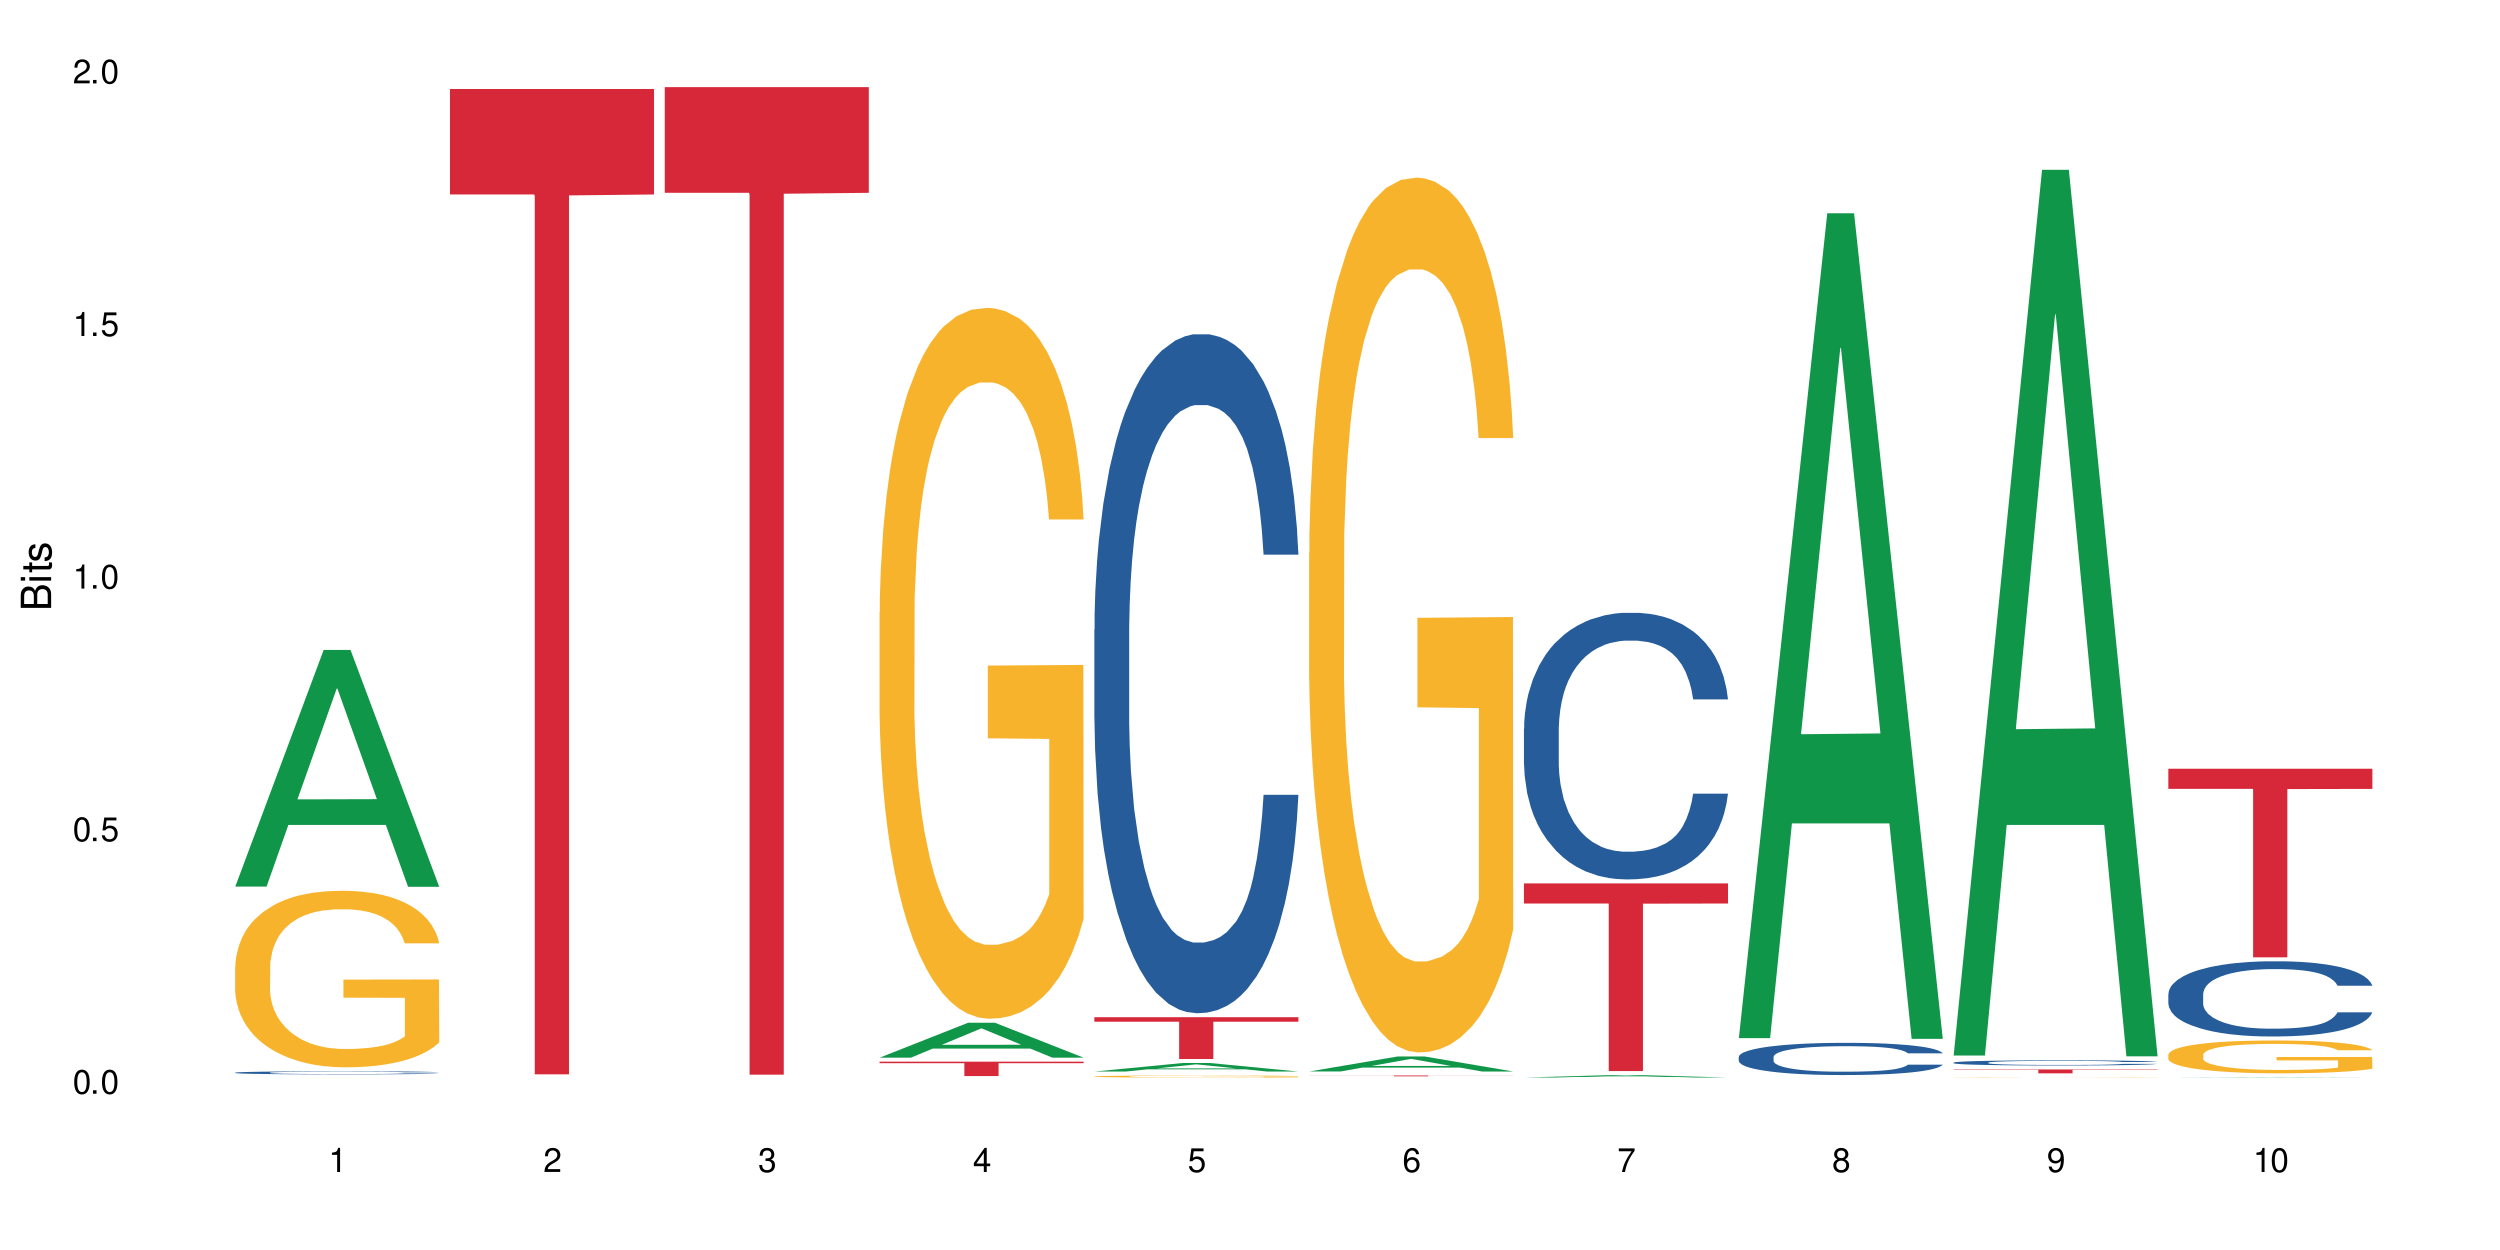
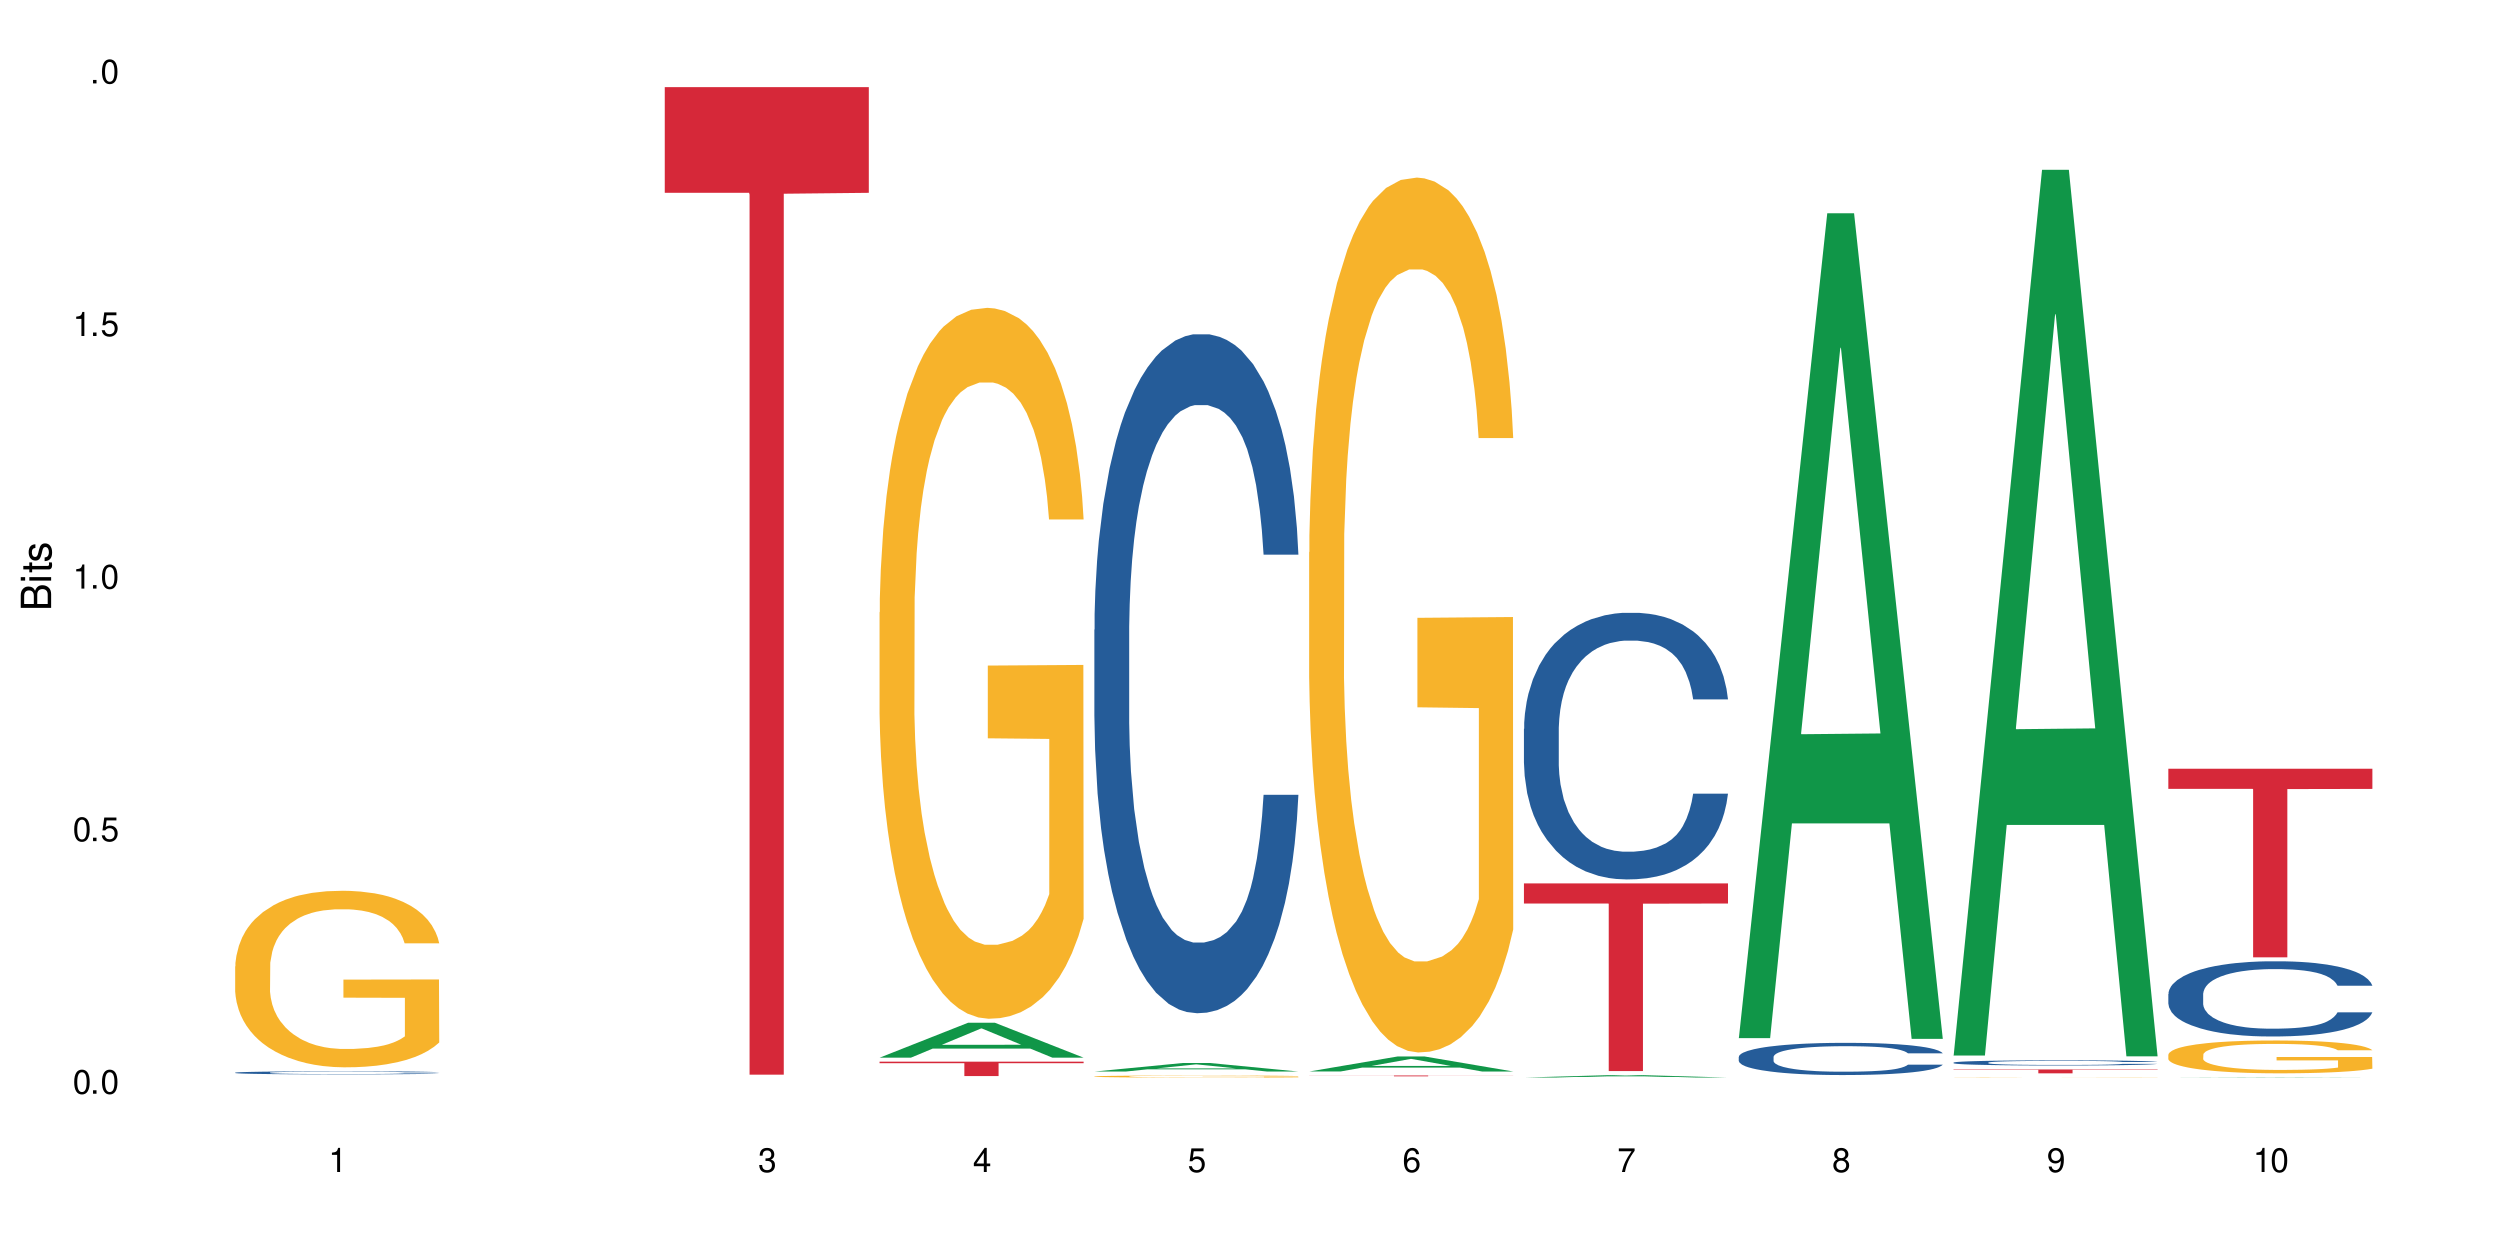
<svg xmlns="http://www.w3.org/2000/svg" xmlns:xlink="http://www.w3.org/1999/xlink" width="720" height="360" viewBox="0 0 720 360">
  <defs>
    <g>
      <g id="glyph-0-0">
</g>
      <g id="glyph-0-1">
        <path d="M 2.641 -6.938 C 2 -6.938 1.422 -6.656 1.078 -6.172 C 0.641 -5.562 0.406 -4.641 0.406 -3.359 C 0.406 -1.016 1.188 0.219 2.641 0.219 C 4.078 0.219 4.859 -1.016 4.859 -3.297 C 4.859 -4.641 4.656 -5.547 4.203 -6.172 C 3.844 -6.656 3.281 -6.938 2.641 -6.938 Z M 2.641 -6.188 C 3.547 -6.188 4 -5.25 4 -3.375 C 4 -1.406 3.562 -0.484 2.625 -0.484 C 1.734 -0.484 1.281 -1.438 1.281 -3.344 C 1.281 -5.25 1.734 -6.188 2.641 -6.188 Z M 2.641 -6.188 " />
      </g>
      <g id="glyph-0-2">
        <path d="M 1.828 -1 L 0.828 -1 L 0.828 0 L 1.828 0 Z M 1.828 -1 " />
      </g>
      <g id="glyph-0-3">
        <path d="M 4.562 -6.797 L 1.062 -6.797 L 0.547 -3.094 L 1.328 -3.094 C 1.719 -3.562 2.047 -3.734 2.578 -3.734 C 3.484 -3.734 4.062 -3.109 4.062 -2.094 C 4.062 -1.125 3.484 -0.531 2.578 -0.531 C 1.828 -0.531 1.375 -0.906 1.188 -1.672 L 0.328 -1.672 C 0.453 -1.109 0.547 -0.844 0.75 -0.594 C 1.125 -0.078 1.828 0.219 2.594 0.219 C 3.969 0.219 4.922 -0.781 4.922 -2.219 C 4.922 -3.562 4.031 -4.484 2.719 -4.484 C 2.25 -4.484 1.859 -4.359 1.469 -4.062 L 1.734 -5.969 L 4.562 -5.969 Z M 4.562 -6.797 " />
      </g>
      <g id="glyph-0-4">
        <path d="M 2.484 -4.938 L 2.484 0 L 3.328 0 L 3.328 -6.938 L 2.766 -6.938 C 2.469 -5.875 2.281 -5.734 0.984 -5.562 L 0.984 -4.938 Z M 2.484 -4.938 " />
      </g>
      <g id="glyph-0-5">
-         <path d="M 4.859 -0.828 L 1.281 -0.828 C 1.359 -1.406 1.672 -1.781 2.5 -2.281 L 3.469 -2.828 C 4.406 -3.344 4.906 -4.062 4.906 -4.906 C 4.906 -5.484 4.672 -6.031 4.266 -6.406 C 3.859 -6.766 3.375 -6.938 2.719 -6.938 C 1.859 -6.938 1.219 -6.625 0.844 -6.031 C 0.609 -5.672 0.5 -5.234 0.484 -4.531 L 1.328 -4.531 C 1.359 -5.016 1.406 -5.281 1.531 -5.516 C 1.75 -5.938 2.188 -6.203 2.703 -6.203 C 3.469 -6.203 4.031 -5.641 4.031 -4.891 C 4.031 -4.344 3.719 -3.859 3.125 -3.516 L 2.234 -3 C 0.812 -2.172 0.406 -1.531 0.328 -0.016 L 4.859 -0.016 Z M 4.859 -0.828 " />
-       </g>
+         </g>
      <g id="glyph-0-6">
        <path d="M 2.125 -3.188 L 2.578 -3.188 C 3.5 -3.188 3.984 -2.766 3.984 -1.922 C 3.984 -1.062 3.469 -0.531 2.594 -0.531 C 1.656 -0.531 1.203 -1 1.156 -2.016 L 0.312 -2.016 C 0.344 -1.453 0.438 -1.094 0.609 -0.781 C 0.953 -0.109 1.625 0.219 2.547 0.219 C 3.953 0.219 4.859 -0.625 4.859 -1.938 C 4.859 -2.828 4.516 -3.297 3.703 -3.594 C 4.344 -3.844 4.656 -4.328 4.656 -5.031 C 4.656 -6.219 3.875 -6.938 2.578 -6.938 C 1.203 -6.938 0.484 -6.172 0.453 -4.703 L 1.297 -4.703 C 1.312 -5.125 1.344 -5.359 1.453 -5.578 C 1.641 -5.969 2.062 -6.203 2.594 -6.203 C 3.344 -6.203 3.797 -5.75 3.797 -5 C 3.797 -4.516 3.609 -4.219 3.25 -4.047 C 3.016 -3.953 2.703 -3.922 2.125 -3.906 Z M 2.125 -3.188 " />
      </g>
      <g id="glyph-0-7">
        <path d="M 3.141 -1.672 L 3.141 0 L 3.984 0 L 3.984 -1.672 L 4.984 -1.672 L 4.984 -2.438 L 3.984 -2.438 L 3.984 -6.938 L 3.359 -6.938 L 0.266 -2.578 L 0.266 -1.672 Z M 3.141 -2.438 L 1 -2.438 L 3.141 -5.5 Z M 3.141 -2.438 " />
      </g>
      <g id="glyph-0-8">
        <path d="M 4.781 -5.125 C 4.609 -6.266 3.891 -6.938 2.844 -6.938 C 2.094 -6.938 1.422 -6.578 1.031 -5.953 C 0.594 -5.266 0.406 -4.422 0.406 -3.172 C 0.406 -2 0.578 -1.25 0.984 -0.641 C 1.359 -0.078 1.953 0.219 2.703 0.219 C 3.984 0.219 4.922 -0.75 4.922 -2.094 C 4.922 -3.375 4.062 -4.281 2.844 -4.281 C 2.172 -4.281 1.641 -4.031 1.281 -3.516 C 1.281 -5.234 1.828 -6.188 2.797 -6.188 C 3.391 -6.188 3.797 -5.797 3.938 -5.125 Z M 2.734 -3.531 C 3.547 -3.531 4.062 -2.953 4.062 -2.031 C 4.062 -1.156 3.484 -0.531 2.703 -0.531 C 1.922 -0.531 1.328 -1.188 1.328 -2.078 C 1.328 -2.938 1.906 -3.531 2.734 -3.531 Z M 2.734 -3.531 " />
      </g>
      <g id="glyph-0-9">
        <path d="M 4.984 -6.797 L 0.438 -6.797 L 0.438 -5.969 L 4.109 -5.969 C 2.5 -3.656 1.828 -2.234 1.328 0 L 2.219 0 C 2.594 -2.172 3.453 -4.047 4.984 -6.094 Z M 4.984 -6.797 " />
      </g>
      <g id="glyph-0-10">
        <path d="M 3.75 -3.656 C 4.469 -4.094 4.688 -4.438 4.688 -5.078 C 4.688 -6.172 3.844 -6.938 2.641 -6.938 C 1.438 -6.938 0.594 -6.172 0.594 -5.094 C 0.594 -4.438 0.812 -4.094 1.516 -3.656 C 0.734 -3.266 0.359 -2.703 0.359 -1.922 C 0.359 -0.656 1.281 0.219 2.641 0.219 C 3.984 0.219 4.922 -0.656 4.922 -1.922 C 4.922 -2.703 4.531 -3.266 3.75 -3.656 Z M 2.641 -6.188 C 3.359 -6.188 3.812 -5.75 3.812 -5.062 C 3.812 -4.406 3.344 -3.984 2.641 -3.984 C 1.922 -3.984 1.453 -4.406 1.453 -5.078 C 1.453 -5.75 1.922 -6.188 2.641 -6.188 Z M 2.641 -3.266 C 3.484 -3.266 4.062 -2.719 4.062 -1.906 C 4.062 -1.078 3.484 -0.531 2.625 -0.531 C 1.797 -0.531 1.219 -1.094 1.219 -1.906 C 1.219 -2.719 1.781 -3.266 2.641 -3.266 Z M 2.641 -3.266 " />
      </g>
      <g id="glyph-0-11">
        <path d="M 0.516 -1.578 C 0.672 -0.453 1.406 0.219 2.438 0.219 C 3.188 0.219 3.859 -0.141 4.266 -0.766 C 4.688 -1.453 4.891 -2.297 4.891 -3.547 C 4.891 -4.719 4.703 -5.453 4.312 -6.078 C 3.938 -6.641 3.344 -6.938 2.594 -6.938 C 1.297 -6.938 0.359 -5.969 0.359 -4.625 C 0.359 -3.344 1.234 -2.453 2.453 -2.453 C 3.094 -2.453 3.578 -2.672 4.016 -3.203 C 4 -1.484 3.469 -0.531 2.5 -0.531 C 1.906 -0.531 1.484 -0.906 1.359 -1.578 Z M 2.578 -6.203 C 3.375 -6.203 3.969 -5.531 3.969 -4.641 C 3.969 -3.797 3.391 -3.188 2.547 -3.188 C 1.734 -3.188 1.234 -3.766 1.234 -4.688 C 1.234 -5.562 1.797 -6.203 2.578 -6.203 Z M 2.578 -6.203 " />
      </g>
      <g id="glyph-1-0">
</g>
      <g id="glyph-1-1">
        <path d="M 0 -0.953 L 0 -4.891 C 0 -5.719 -0.234 -6.344 -0.734 -6.797 C -1.188 -7.234 -1.812 -7.469 -2.5 -7.469 C -3.547 -7.469 -4.188 -7 -4.625 -5.875 C -4.984 -6.688 -5.625 -7.094 -6.531 -7.094 C -7.172 -7.094 -7.734 -6.859 -8.141 -6.391 C -8.562 -5.922 -8.75 -5.344 -8.75 -4.5 L -8.75 -0.953 Z M -4.984 -2.062 L -7.766 -2.062 L -7.766 -4.219 C -7.766 -4.844 -7.688 -5.203 -7.453 -5.5 C -7.219 -5.812 -6.859 -5.969 -6.375 -5.969 C -5.891 -5.969 -5.531 -5.812 -5.297 -5.5 C -5.062 -5.203 -4.984 -4.844 -4.984 -4.219 Z M -0.984 -2.062 L -4 -2.062 L -4 -4.781 C -4 -5.766 -3.438 -6.359 -2.484 -6.359 C -1.547 -6.359 -0.984 -5.766 -0.984 -4.781 Z M -0.984 -2.062 " />
      </g>
      <g id="glyph-1-2">
        <path d="M -6.281 -1.797 L -6.281 -0.797 L 0 -0.797 L 0 -1.797 Z M -8.75 -1.797 L -8.75 -0.797 L -7.484 -0.797 L -7.484 -1.797 Z M -8.75 -1.797 " />
      </g>
      <g id="glyph-1-3">
        <path d="M -6.281 -3.047 L -6.281 -2.016 L -8.016 -2.016 L -8.016 -1.016 L -6.281 -1.016 L -6.281 -0.172 L -5.469 -0.172 L -5.469 -1.016 L -0.719 -1.016 C -0.078 -1.016 0.281 -1.453 0.281 -2.234 C 0.281 -2.5 0.25 -2.719 0.188 -3.047 L -0.641 -3.047 C -0.609 -2.906 -0.594 -2.766 -0.594 -2.562 C -0.594 -2.141 -0.719 -2.016 -1.156 -2.016 L -5.469 -2.016 L -5.469 -3.047 Z M -6.281 -3.047 " />
      </g>
      <g id="glyph-1-4">
        <path d="M -4.531 -5.25 C -5.766 -5.25 -6.469 -4.422 -6.469 -2.969 C -6.469 -1.516 -5.719 -0.562 -4.547 -0.562 C -3.562 -0.562 -3.094 -1.062 -2.734 -2.562 L -2.516 -3.484 C -2.344 -4.188 -2.094 -4.469 -1.641 -4.469 C -1.047 -4.469 -0.641 -3.875 -0.641 -3 C -0.641 -2.453 -0.797 -2 -1.062 -1.75 C -1.25 -1.594 -1.422 -1.531 -1.875 -1.469 L -1.875 -0.406 C -0.422 -0.453 0.281 -1.266 0.281 -2.922 C 0.281 -4.5 -0.5 -5.516 -1.719 -5.516 C -2.656 -5.516 -3.172 -4.984 -3.469 -3.734 L -3.703 -2.766 C -3.891 -1.953 -4.156 -1.609 -4.594 -1.609 C -5.188 -1.609 -5.547 -2.125 -5.547 -2.938 C -5.547 -3.75 -5.203 -4.172 -4.531 -4.203 Z M -4.531 -5.25 " />
      </g>
    </g>
  </defs>
  <rect x="-72" y="-36" width="864" height="432" fill="rgb(100%, 100%, 100%)" fill-opacity="1" />
-   <path fill-rule="nonzero" fill="rgb(6.275%, 58.824%, 28.235%)" fill-opacity="1" d="M 67.73 255.332 L 67.793 255.266 L 93.223 187.172 L 100.945 187.172 L 126.5 255.395 L 117.52 255.395 L 111.117 237.586 L 83.051 237.586 L 76.773 255.332 L 67.73 255.332 L 85.75 230.219 L 108.543 230.156 L 97.176 198.316 L 97.051 198.254 L 96.926 198.445 L 85.688 230.156 L 85.75 230.219 Z M 67.73 255.332 " />
  <path fill-rule="nonzero" fill="rgb(14.51%, 36.078%, 60%)" fill-opacity="1" d="M 67.73 308.922 L 67.801 308.918 L 67.801 308.898 L 68.02 308.871 L 68.52 308.832 L 69.02 308.805 L 70.312 308.758 L 72.102 308.711 L 73.965 308.676 L 75.328 308.652 L 76.547 308.637 L 79.34 308.609 L 81.133 308.594 L 83.066 308.578 L 85.434 308.566 L 87.152 308.555 L 91.023 308.543 L 93.891 308.539 L 96.113 308.535 L 100.914 308.535 L 103.781 308.539 L 105.859 308.543 L 108.152 308.551 L 110.086 308.555 L 113.457 308.574 L 116.465 308.598 L 117.828 308.609 L 119.977 308.637 L 121.625 308.66 L 122.773 308.68 L 124.062 308.711 L 125.207 308.746 L 126.07 308.789 L 126.5 308.824 L 116.465 308.824 L 115.965 308.789 L 115.391 308.766 L 114.316 308.73 L 113.238 308.707 L 111.734 308.684 L 110.375 308.668 L 108.512 308.656 L 106.863 308.645 L 105.141 308.637 L 103.492 308.633 L 100.34 308.629 L 95.324 308.629 L 92.527 308.637 L 91.023 308.641 L 88.871 308.652 L 87.367 308.664 L 85.578 308.68 L 84.359 308.691 L 82.852 308.715 L 81.777 308.734 L 80.559 308.758 L 79.844 308.781 L 79.199 308.801 L 78.625 308.828 L 78.195 308.855 L 77.906 308.887 L 77.766 308.918 L 77.766 309.043 L 77.906 309.07 L 78.266 309.105 L 79.199 309.152 L 80.559 309.195 L 82.137 309.23 L 83.641 309.254 L 84.5 309.266 L 85.648 309.281 L 87.441 309.297 L 90.02 309.312 L 91.523 309.32 L 93.816 309.324 L 96.184 309.328 L 99.336 309.328 L 102.133 309.324 L 103.996 309.32 L 105.93 309.312 L 108.582 309.301 L 110.23 309.289 L 111.664 309.273 L 112.738 309.258 L 113.457 309.242 L 114.531 309.219 L 115.391 309.191 L 116.035 309.164 L 116.465 309.137 L 126.5 309.137 L 126.07 309.168 L 125.422 309.199 L 124.777 309.223 L 123.777 309.25 L 122.629 309.277 L 120.98 309.305 L 119.617 309.324 L 117.828 309.344 L 116.18 309.359 L 114.387 309.371 L 111.734 309.391 L 110.016 309.398 L 108.152 309.402 L 105.93 309.41 L 103.137 309.418 L 100.125 309.418 L 97.328 309.422 L 94.32 309.418 L 92.098 309.414 L 89.16 309.406 L 85.504 309.395 L 82.852 309.379 L 80.773 309.363 L 78.984 309.348 L 76.977 309.324 L 74.395 309.289 L 72.82 309.262 L 71.746 309.238 L 70.527 309.207 L 69.664 309.18 L 68.664 309.133 L 67.945 309.078 L 67.73 309.031 Z M 67.73 308.922 " />
  <path fill-rule="nonzero" fill="rgb(96.863%, 70.196%, 16.863%)" fill-opacity="1" d="M 67.73 278.32 L 67.801 278.273 L 67.801 277.344 L 68.09 275.254 L 68.805 272.375 L 69.738 270.008 L 70.742 268.148 L 71.387 267.176 L 72.461 265.781 L 73.395 264.758 L 75.758 262.668 L 78.77 260.719 L 80.418 259.883 L 82.281 259.094 L 84.93 258.211 L 86.148 257.887 L 89.875 257.145 L 94.105 256.68 L 98.762 256.539 L 100.914 256.586 L 103.852 256.773 L 107.863 257.281 L 110.16 257.746 L 111.949 258.211 L 113.812 258.816 L 116.105 259.746 L 118.258 260.859 L 119.977 261.973 L 121.695 263.367 L 123.129 264.852 L 124.348 266.477 L 125.422 268.43 L 126.07 270.055 L 126.5 271.68 L 116.535 271.68 L 115.965 270.055 L 115.32 268.801 L 114.242 267.266 L 113.168 266.152 L 112.094 265.27 L 110.086 264.062 L 108.367 263.32 L 106.215 262.668 L 104.137 262.25 L 101.773 261.973 L 100.34 261.879 L 96.543 261.879 L 93.102 262.207 L 91.094 262.578 L 89.66 262.949 L 87.656 263.645 L 86.438 264.203 L 85.719 264.574 L 83.57 266.012 L 82.137 267.312 L 81.348 268.195 L 80.344 269.59 L 79.629 270.844 L 78.84 272.699 L 78.41 274.094 L 77.836 277.25 L 77.766 285.609 L 77.98 287.375 L 78.41 289.277 L 78.984 290.949 L 79.844 292.715 L 80.703 294.062 L 82.207 295.875 L 83.496 297.082 L 84.5 297.871 L 86.438 299.125 L 87.227 299.543 L 89.09 300.379 L 91.023 301.027 L 93.387 301.586 L 95.18 301.863 L 98.047 302.098 L 101.703 302.098 L 106 301.816 L 108.727 301.445 L 110.59 301.074 L 111.809 300.75 L 113.312 300.238 L 114.387 299.773 L 115.391 299.262 L 116.609 298.473 L 116.609 287.375 L 98.906 287.328 L 98.906 282.129 L 126.426 282.082 L 126.5 300.238 L 124.992 301.492 L 123.129 302.699 L 121.34 303.629 L 119.477 304.418 L 116.824 305.301 L 114.672 305.855 L 111.375 306.508 L 108.367 306.926 L 105.215 307.203 L 102.418 307.344 L 99.121 307.391 L 96.184 307.297 L 93.031 307.02 L 90.52 306.648 L 88.227 306.184 L 85.934 305.578 L 83.066 304.605 L 81.203 303.812 L 79.27 302.84 L 77.336 301.68 L 75.613 300.426 L 74.469 299.449 L 73.32 298.336 L 72.102 296.941 L 70.957 295.363 L 70.098 293.922 L 69.309 292.297 L 68.734 290.766 L 68.16 288.676 L 67.875 287.004 L 67.73 285.562 Z M 67.73 278.32 " />
-   <path fill-rule="nonzero" fill="rgb(83.922%, 15.686%, 22.353%)" fill-opacity="1" d="M 129.594 25.637 L 188.359 25.637 L 188.359 56.012 L 163.867 56.277 L 163.867 309.402 L 154.012 309.402 L 154.012 56.543 L 153.871 56.012 L 129.594 56.012 Z M 129.594 25.637 " />
  <path fill-rule="nonzero" fill="rgb(83.922%, 15.686%, 22.353%)" fill-opacity="1" d="M 191.453 25.086 L 250.219 25.086 L 250.219 55.531 L 225.727 55.797 L 225.727 309.512 L 215.875 309.512 L 215.875 56.062 L 215.73 55.531 L 191.453 55.531 Z M 191.453 25.086 " />
  <path fill-rule="nonzero" fill="rgb(6.275%, 58.824%, 28.235%)" fill-opacity="1" d="M 253.312 304.605 L 253.375 304.594 L 278.805 294.551 L 286.527 294.551 L 312.082 304.613 L 303.102 304.613 L 296.699 301.988 L 268.633 301.988 L 262.355 304.605 L 253.312 304.605 L 271.332 300.898 L 294.125 300.891 L 282.762 296.195 L 282.633 296.188 L 282.508 296.215 L 271.27 300.891 L 271.332 300.898 Z M 253.312 304.605 " />
  <path fill-rule="nonzero" fill="rgb(96.863%, 70.196%, 16.863%)" fill-opacity="1" d="M 253.312 176.352 L 253.387 176.164 L 253.387 172.426 L 253.672 164.012 L 254.387 152.418 L 255.32 142.883 L 256.324 135.402 L 256.969 131.477 L 258.043 125.867 L 258.977 121.75 L 261.34 113.336 L 264.352 105.484 L 266 102.117 L 267.863 98.938 L 270.516 95.387 L 271.73 94.078 L 275.461 91.086 L 279.688 89.215 L 284.348 88.656 L 286.496 88.84 L 289.434 89.59 L 293.449 91.648 L 295.742 93.516 L 297.531 95.387 L 299.395 97.816 L 301.691 101.559 L 303.84 106.043 L 305.559 110.531 L 307.281 116.141 L 308.715 122.125 L 309.93 128.672 L 311.008 136.523 L 311.652 143.066 L 312.082 149.613 L 302.121 149.613 L 301.547 143.066 L 300.902 138.02 L 299.824 131.848 L 298.75 127.359 L 297.676 123.809 L 295.668 118.945 L 293.949 115.953 L 291.801 113.336 L 289.723 111.652 L 287.355 110.531 L 285.922 110.16 L 282.125 110.16 L 278.684 111.469 L 276.676 112.965 L 275.242 114.461 L 273.238 117.266 L 272.02 119.508 L 271.301 121.004 L 269.152 126.801 L 267.719 132.035 L 266.93 135.59 L 265.926 141.199 L 265.211 146.246 L 264.422 153.727 L 263.992 159.336 L 263.418 172.051 L 263.348 205.707 L 263.562 212.812 L 263.992 220.48 L 264.566 227.211 L 265.426 234.316 L 266.285 239.742 L 267.789 247.031 L 269.082 251.895 L 270.082 255.074 L 272.02 260.121 L 272.809 261.805 L 274.672 265.172 L 276.605 267.789 L 278.973 270.031 L 280.762 271.156 L 283.629 272.09 L 287.285 272.09 L 291.586 270.969 L 294.309 269.473 L 296.172 267.977 L 297.391 266.668 L 298.895 264.609 L 299.969 262.738 L 300.973 260.684 L 302.191 257.504 L 302.191 212.812 L 284.488 212.629 L 284.488 191.684 L 312.008 191.496 L 312.082 264.609 L 310.578 269.66 L 308.715 274.52 L 306.922 278.262 L 305.059 281.438 L 302.406 284.992 L 300.258 287.234 L 296.961 289.852 L 293.949 291.535 L 290.797 292.656 L 288 293.219 L 284.703 293.406 L 281.766 293.031 L 278.613 291.91 L 276.105 290.414 L 273.812 288.543 L 271.516 286.113 L 268.652 282.188 L 266.789 279.008 L 264.852 275.082 L 262.918 270.406 L 261.195 265.359 L 260.051 261.43 L 258.902 256.945 L 257.684 251.332 L 256.539 244.977 L 255.68 239.18 L 254.891 232.637 L 254.316 226.465 L 253.742 218.051 L 253.457 211.32 L 253.312 205.523 Z M 253.312 176.352 " />
  <path fill-rule="nonzero" fill="rgb(83.922%, 15.686%, 22.353%)" fill-opacity="1" d="M 253.312 305.758 L 312.082 305.758 L 312.082 306.203 L 287.59 306.207 L 287.59 309.914 L 277.734 309.914 L 277.734 306.211 L 277.594 306.203 L 253.312 306.203 Z M 253.312 305.758 " />
  <path fill-rule="nonzero" fill="rgb(6.275%, 58.824%, 28.235%)" fill-opacity="1" d="M 315.176 308.605 L 315.238 308.602 L 340.664 306.141 L 348.387 306.141 L 373.941 308.605 L 364.965 308.605 L 358.559 307.961 L 330.496 307.961 L 324.215 308.605 L 315.176 308.605 L 333.195 307.695 L 355.984 307.695 L 344.621 306.543 L 344.496 306.539 L 344.371 306.547 L 333.133 307.695 L 333.195 307.695 Z M 315.176 308.605 " />
  <path fill-rule="nonzero" fill="rgb(14.51%, 36.078%, 60%)" fill-opacity="1" d="M 315.176 181.367 L 315.246 181.188 L 315.246 176.898 L 315.461 170.105 L 315.961 161.527 L 316.465 155.633 L 317.754 145.086 L 319.547 134.898 L 321.41 127.035 L 322.77 122.391 L 323.988 118.816 L 326.785 112.203 L 328.578 108.809 L 330.512 105.77 L 332.875 102.73 L 334.598 100.945 L 338.465 98.082 L 341.332 96.832 L 343.555 96.297 L 348.355 96.297 L 351.223 97.012 L 353.301 97.906 L 355.594 99.336 L 357.531 100.945 L 360.898 104.875 L 363.91 109.879 L 365.27 112.738 L 367.422 118.277 L 369.07 123.641 L 370.215 128.289 L 371.504 134.898 L 372.652 142.941 L 373.512 152.059 L 373.941 159.742 L 363.91 159.742 L 363.406 152.594 L 362.832 147.055 L 361.758 139.727 L 360.684 134.543 L 359.18 129.359 L 357.816 125.965 L 355.953 122.57 L 354.305 120.422 L 352.586 118.816 L 350.938 117.742 L 347.785 116.672 L 344.129 116.672 L 342.766 117.027 L 339.973 118.457 L 338.465 119.707 L 336.316 122.211 L 334.812 124.535 L 333.02 128.109 L 331.801 131.148 L 330.297 135.793 L 329.223 139.902 L 328.004 145.801 L 327.285 150.27 L 326.641 155.273 L 326.066 161.172 L 325.637 167.426 L 325.352 174.039 L 325.207 180.473 L 325.207 208.176 L 325.352 214.609 L 325.711 222.113 L 326.641 233.016 L 328.004 242.488 L 329.578 249.996 L 331.086 255.355 L 331.945 257.859 L 333.09 260.719 L 334.883 264.293 L 337.465 267.867 L 338.969 269.297 L 341.262 270.727 L 343.625 271.441 L 346.781 271.441 L 349.574 270.727 L 351.438 269.832 L 353.375 268.402 L 356.023 265.363 L 357.672 262.504 L 359.105 259.109 L 360.184 255.715 L 360.898 252.855 L 361.973 247.312 L 362.832 241.238 L 363.48 234.98 L 363.91 228.906 L 373.941 228.906 L 373.512 236.055 L 372.867 243.023 L 372.223 248.207 L 371.219 254.461 L 370.07 260.004 L 368.422 266.258 L 367.062 270.367 L 365.27 274.836 L 363.621 278.23 L 361.832 281.27 L 359.18 284.844 L 357.457 286.633 L 355.594 288.238 L 353.375 289.668 L 350.578 290.922 L 347.57 291.637 L 344.773 291.816 L 341.762 291.457 L 339.543 290.742 L 336.602 289.133 L 332.949 285.918 L 330.297 282.52 L 328.219 279.125 L 326.426 275.551 L 324.418 270.727 L 321.84 262.863 L 320.262 256.785 L 319.188 251.781 L 317.969 244.812 L 317.109 238.555 L 316.105 228.547 L 315.391 215.859 L 315.176 206.031 Z M 315.176 181.367 " />
  <path fill-rule="nonzero" fill="rgb(96.863%, 70.196%, 16.863%)" fill-opacity="1" d="M 315.176 310.008 L 315.246 310.008 L 315.246 309.996 L 315.531 309.973 L 316.25 309.938 L 317.18 309.91 L 318.184 309.887 L 318.828 309.879 L 319.906 309.859 L 320.836 309.848 L 323.203 309.824 L 326.211 309.801 L 327.859 309.793 L 329.723 309.781 L 332.375 309.77 L 333.594 309.77 L 337.32 309.758 L 341.547 309.754 L 346.207 309.75 L 348.355 309.754 L 351.297 309.754 L 355.309 309.762 L 357.602 309.766 L 359.395 309.77 L 361.258 309.777 L 363.551 309.789 L 365.699 309.801 L 367.422 309.816 L 369.141 309.832 L 370.574 309.852 L 371.793 309.867 L 372.867 309.891 L 373.512 309.91 L 373.941 309.93 L 363.98 309.93 L 363.406 309.91 L 362.762 309.895 L 360.613 309.863 L 359.535 309.855 L 357.531 309.84 L 355.809 309.832 L 353.66 309.824 L 351.582 309.82 L 349.215 309.816 L 343.984 309.816 L 340.547 309.82 L 338.539 309.824 L 337.105 309.828 L 335.098 309.836 L 333.879 309.844 L 333.164 309.848 L 331.012 309.863 L 329.578 309.879 L 328.793 309.891 L 327.789 309.906 L 327.07 309.922 L 326.281 309.941 L 325.852 309.957 L 325.281 309.996 L 325.207 310.094 L 325.422 310.113 L 325.852 310.137 L 326.426 310.156 L 327.285 310.18 L 328.145 310.195 L 329.652 310.215 L 330.941 310.23 L 331.945 310.238 L 333.879 310.254 L 334.668 310.258 L 336.531 310.27 L 338.465 310.277 L 340.832 310.281 L 342.625 310.285 L 345.488 310.289 L 349.145 310.289 L 353.445 310.285 L 356.168 310.281 L 358.031 310.277 L 359.25 310.273 L 360.754 310.266 L 361.832 310.262 L 362.832 310.254 L 364.051 310.246 L 364.051 310.113 L 346.352 310.113 L 346.352 310.055 L 373.871 310.051 L 373.941 310.266 L 372.438 310.281 L 370.574 310.297 L 368.781 310.305 L 366.918 310.316 L 364.266 310.324 L 362.117 310.332 L 358.82 310.34 L 355.809 310.344 L 352.656 310.348 L 349.863 310.352 L 346.566 310.352 L 343.625 310.348 L 340.473 310.348 L 337.965 310.344 L 333.379 310.328 L 330.512 310.316 L 328.648 310.309 L 326.715 310.297 L 324.777 310.285 L 323.059 310.27 L 321.91 310.258 L 320.766 310.242 L 319.547 310.227 L 318.398 310.211 L 317.539 310.191 L 316.75 310.172 L 316.18 310.156 L 315.605 310.129 L 315.316 310.109 L 315.176 310.094 Z M 315.176 310.008 " />
-   <path fill-rule="nonzero" fill="rgb(83.922%, 15.686%, 22.353%)" fill-opacity="1" d="M 315.176 292.961 L 373.941 292.961 L 373.941 294.25 L 349.449 294.258 L 349.449 304.992 L 339.594 304.992 L 339.594 294.27 L 339.453 294.25 L 315.176 294.25 Z M 315.176 292.961 " />
  <path fill-rule="nonzero" fill="rgb(6.275%, 58.824%, 28.235%)" fill-opacity="1" d="M 377.035 308.59 L 377.098 308.586 L 402.527 304.262 L 410.25 304.262 L 435.805 308.594 L 426.824 308.594 L 420.422 307.461 L 392.355 307.461 L 386.078 308.59 L 377.035 308.59 L 395.055 306.996 L 417.848 306.988 L 406.48 304.969 L 406.355 304.965 L 406.23 304.977 L 394.992 306.988 L 395.055 306.996 Z M 377.035 308.59 " />
  <path fill-rule="nonzero" fill="rgb(96.863%, 70.196%, 16.863%)" fill-opacity="1" d="M 377.035 159.062 L 377.105 158.832 L 377.105 154.23 L 377.395 143.875 L 378.109 129.609 L 379.043 117.871 L 380.047 108.668 L 380.691 103.836 L 381.766 96.934 L 382.695 91.871 L 385.062 81.516 L 388.07 71.848 L 389.719 67.707 L 391.582 63.797 L 394.234 59.422 L 395.453 57.812 L 399.18 54.129 L 403.41 51.828 L 408.066 51.141 L 410.219 51.371 L 413.156 52.289 L 417.168 54.82 L 419.461 57.121 L 421.254 59.422 L 423.117 62.414 L 425.41 67.016 L 427.562 72.539 L 429.281 78.062 L 431 84.965 L 432.434 92.328 L 433.652 100.383 L 434.727 110.047 L 435.375 118.102 L 435.805 126.156 L 425.84 126.156 L 425.27 118.102 L 424.621 111.891 L 423.547 104.297 L 422.473 98.773 L 421.398 94.402 L 419.391 88.418 L 417.672 84.734 L 415.52 81.516 L 413.441 79.441 L 411.078 78.062 L 409.645 77.602 L 405.848 77.602 L 402.406 79.215 L 400.398 81.055 L 398.965 82.895 L 396.961 86.348 L 395.742 89.109 L 395.023 90.949 L 392.875 98.082 L 391.441 104.527 L 390.652 108.898 L 389.648 115.801 L 388.934 122.016 L 388.145 131.219 L 387.715 138.121 L 387.141 153.77 L 387.07 195.191 L 387.285 203.934 L 387.715 213.371 L 388.289 221.652 L 389.148 230.398 L 390.008 237.07 L 391.512 246.047 L 392.801 252.027 L 393.805 255.941 L 395.742 262.152 L 396.527 264.227 L 398.391 268.367 L 400.328 271.59 L 402.691 274.352 L 404.484 275.73 L 407.352 276.883 L 411.008 276.883 L 415.305 275.5 L 418.031 273.66 L 419.895 271.82 L 421.109 270.207 L 422.617 267.676 L 423.691 265.375 L 424.695 262.844 L 425.914 258.934 L 425.914 203.934 L 408.211 203.703 L 408.211 177.934 L 435.73 177.703 L 435.805 267.676 L 434.297 273.891 L 432.434 279.871 L 430.645 284.477 L 428.781 288.387 L 426.129 292.758 L 423.977 295.52 L 420.68 298.742 L 417.672 300.812 L 414.52 302.195 L 411.723 302.883 L 408.426 303.113 L 405.488 302.652 L 402.336 301.273 L 399.824 299.434 L 397.531 297.133 L 395.238 294.141 L 392.371 289.309 L 390.508 285.395 L 388.574 280.562 L 386.641 274.809 L 384.918 268.598 L 383.773 263.766 L 382.625 258.242 L 381.406 251.34 L 380.262 243.516 L 379.398 236.383 L 378.613 228.328 L 378.039 220.734 L 377.465 210.379 L 377.18 202.094 L 377.035 194.961 Z M 377.035 159.062 " />
  <path fill-rule="nonzero" fill="rgb(83.922%, 15.686%, 22.353%)" fill-opacity="1" d="M 377.035 309.738 L 435.805 309.738 L 435.805 309.766 L 411.312 309.766 L 411.312 309.984 L 401.457 309.984 L 401.457 309.766 L 377.035 309.766 Z M 377.035 309.738 " />
-   <path fill-rule="nonzero" fill="rgb(6.275%, 58.824%, 28.235%)" fill-opacity="1" d="M 438.895 310.336 L 438.957 310.336 L 464.387 309.609 L 472.109 309.609 L 497.664 310.336 L 488.688 310.336 L 482.281 310.148 L 454.215 310.148 L 447.938 310.336 L 438.895 310.336 L 456.914 310.07 L 479.707 310.07 L 468.344 309.73 L 468.219 309.727 L 468.09 309.73 L 456.852 310.07 L 456.914 310.07 Z M 438.895 310.336 " />
+   <path fill-rule="nonzero" fill="rgb(6.275%, 58.824%, 28.235%)" fill-opacity="1" d="M 438.895 310.336 L 438.957 310.336 L 464.387 309.609 L 472.109 309.609 L 497.664 310.336 L 488.688 310.336 L 482.281 310.148 L 454.215 310.148 L 447.938 310.336 L 438.895 310.336 L 456.914 310.07 L 479.707 310.07 L 468.344 309.73 L 468.219 309.727 L 468.09 309.73 L 456.852 310.07 Z M 438.895 310.336 " />
  <path fill-rule="nonzero" fill="rgb(14.51%, 36.078%, 60%)" fill-opacity="1" d="M 438.895 209.91 L 438.969 209.84 L 438.969 208.152 L 439.184 205.488 L 439.684 202.117 L 440.188 199.801 L 441.477 195.66 L 443.27 191.66 L 445.133 188.574 L 446.492 186.75 L 447.711 185.344 L 450.508 182.746 L 452.297 181.414 L 454.234 180.223 L 456.598 179.027 L 458.316 178.328 L 462.188 177.203 L 465.055 176.711 L 467.277 176.5 L 472.078 176.5 L 474.945 176.781 L 477.023 177.133 L 479.316 177.695 L 481.254 178.328 L 484.621 179.871 L 487.629 181.836 L 488.992 182.957 L 491.141 185.133 L 492.789 187.238 L 493.938 189.062 L 495.227 191.66 L 496.375 194.82 L 497.234 198.398 L 497.664 201.418 L 487.629 201.418 L 487.129 198.609 L 486.555 196.434 L 485.48 193.555 L 484.406 191.52 L 482.898 189.484 L 481.539 188.152 L 479.676 186.816 L 478.027 185.977 L 476.309 185.344 L 474.66 184.922 L 471.504 184.504 L 467.852 184.504 L 466.488 184.645 L 463.691 185.203 L 462.188 185.695 L 460.039 186.68 L 458.535 187.59 L 456.742 188.992 L 455.523 190.188 L 454.02 192.012 L 452.941 193.625 L 451.727 195.941 L 451.008 197.695 L 450.363 199.66 L 449.789 201.977 L 449.359 204.434 L 449.074 207.031 L 448.93 209.559 L 448.93 220.438 L 449.074 222.961 L 449.43 225.91 L 450.363 230.191 L 451.727 233.91 L 453.301 236.859 L 454.805 238.965 L 455.668 239.945 L 456.812 241.07 L 458.605 242.473 L 461.184 243.875 L 462.691 244.438 L 464.984 245 L 467.348 245.281 L 470.5 245.281 L 473.297 245 L 475.16 244.648 L 477.094 244.086 L 479.746 242.895 L 481.395 241.77 L 482.828 240.438 L 483.902 239.105 L 484.621 237.98 L 485.695 235.805 L 486.555 233.418 L 487.199 230.965 L 487.629 228.578 L 497.664 228.578 L 497.234 231.383 L 496.59 234.121 L 495.945 236.156 L 494.941 238.613 L 493.793 240.789 L 492.145 243.246 L 490.785 244.859 L 488.992 246.613 L 487.344 247.949 L 485.551 249.141 L 482.898 250.543 L 481.18 251.246 L 479.316 251.879 L 477.094 252.438 L 474.301 252.93 L 471.289 253.211 L 468.496 253.281 L 465.484 253.141 L 463.262 252.859 L 460.324 252.23 L 456.668 250.965 L 454.02 249.633 L 451.941 248.297 L 450.148 246.895 L 448.141 245 L 445.562 241.91 L 443.984 239.527 L 442.91 237.559 L 441.691 234.824 L 440.832 232.367 L 439.828 228.438 L 439.109 223.453 L 438.895 219.594 Z M 438.895 209.91 " />
  <path fill-rule="nonzero" fill="rgb(83.922%, 15.686%, 22.353%)" fill-opacity="1" d="M 438.895 254.426 L 497.664 254.426 L 497.664 260.211 L 473.172 260.262 L 473.172 308.465 L 463.316 308.465 L 463.316 260.312 L 463.176 260.211 L 438.895 260.211 Z M 438.895 254.426 " />
  <path fill-rule="nonzero" fill="rgb(6.275%, 58.824%, 28.235%)" fill-opacity="1" d="M 500.758 298.977 L 500.82 298.754 L 526.25 61.426 L 533.973 61.426 L 559.523 299.199 L 550.547 299.199 L 544.141 237.133 L 516.078 237.133 L 509.797 298.977 L 500.758 298.977 L 518.777 211.457 L 541.566 211.234 L 530.203 100.273 L 530.078 100.051 L 529.953 100.723 L 518.715 211.234 L 518.777 211.457 Z M 500.758 298.977 " />
  <path fill-rule="nonzero" fill="rgb(14.51%, 36.078%, 60%)" fill-opacity="1" d="M 500.758 304.379 L 500.828 304.371 L 500.828 304.168 L 501.043 303.844 L 501.547 303.438 L 502.047 303.16 L 503.336 302.66 L 505.129 302.176 L 506.992 301.805 L 508.355 301.582 L 509.57 301.414 L 512.367 301.102 L 514.16 300.938 L 516.094 300.797 L 518.461 300.652 L 520.18 300.566 L 524.051 300.43 L 526.914 300.371 L 529.137 300.348 L 533.938 300.348 L 536.805 300.379 L 538.883 300.422 L 541.18 300.492 L 543.113 300.566 L 546.48 300.754 L 549.492 300.988 L 550.852 301.125 L 553.004 301.387 L 554.652 301.641 L 555.797 301.863 L 557.09 302.176 L 558.234 302.559 L 559.094 302.988 L 559.523 303.352 L 549.492 303.352 L 548.988 303.016 L 548.418 302.754 L 547.34 302.406 L 546.266 302.16 L 544.762 301.914 L 543.398 301.754 L 541.535 301.59 L 539.887 301.488 L 538.168 301.414 L 536.52 301.363 L 533.367 301.312 L 529.711 301.312 L 528.348 301.328 L 525.555 301.398 L 524.051 301.457 L 521.898 301.574 L 520.395 301.684 L 518.602 301.855 L 517.383 302 L 515.879 302.219 L 514.805 302.414 L 513.586 302.691 L 512.867 302.906 L 512.223 303.141 L 511.652 303.422 L 511.219 303.719 L 510.934 304.031 L 510.789 304.336 L 510.789 305.648 L 510.934 305.953 L 511.293 306.309 L 512.223 306.828 L 513.586 307.277 L 515.164 307.633 L 516.668 307.887 L 517.527 308.004 L 518.676 308.141 L 520.465 308.309 L 523.047 308.477 L 524.551 308.547 L 526.844 308.613 L 529.211 308.648 L 532.363 308.648 L 535.156 308.613 L 537.02 308.57 L 538.957 308.504 L 541.609 308.359 L 543.258 308.223 L 544.691 308.062 L 545.766 307.902 L 546.48 307.766 L 547.555 307.504 L 548.418 307.215 L 549.062 306.918 L 549.492 306.633 L 559.523 306.633 L 559.094 306.969 L 558.449 307.301 L 557.805 307.547 L 556.801 307.844 L 555.656 308.105 L 554.008 308.402 L 552.645 308.598 L 550.852 308.809 L 549.203 308.969 L 547.414 309.113 L 544.762 309.281 L 543.043 309.367 L 541.18 309.445 L 538.957 309.512 L 536.16 309.57 L 533.152 309.605 L 530.355 309.613 L 527.348 309.598 L 525.125 309.562 L 522.188 309.488 L 518.531 309.332 L 515.879 309.172 L 513.801 309.012 L 512.008 308.844 L 510.004 308.613 L 507.422 308.242 L 505.844 307.953 L 504.77 307.715 L 503.551 307.387 L 502.691 307.09 L 501.688 306.613 L 500.973 306.012 L 500.758 305.547 Z M 500.758 304.379 " />
  <path fill-rule="nonzero" fill="rgb(6.275%, 58.824%, 28.235%)" fill-opacity="1" d="M 562.617 303.988 L 562.68 303.75 L 588.109 48.898 L 595.832 48.898 L 621.387 304.23 L 612.406 304.23 L 606.004 237.582 L 577.938 237.582 L 571.66 303.988 L 562.617 303.988 L 580.637 210.008 L 603.43 209.77 L 592.066 90.617 L 591.938 90.375 L 591.812 91.094 L 580.574 209.77 L 580.637 210.008 Z M 562.617 303.988 " />
  <path fill-rule="nonzero" fill="rgb(14.51%, 36.078%, 60%)" fill-opacity="1" d="M 562.617 306.023 L 562.691 306.023 L 562.691 305.988 L 562.906 305.938 L 563.406 305.871 L 563.906 305.828 L 565.199 305.746 L 566.988 305.668 L 568.852 305.609 L 570.215 305.574 L 571.434 305.547 L 574.227 305.496 L 576.02 305.473 L 577.953 305.449 L 580.32 305.426 L 582.039 305.41 L 585.91 305.391 L 588.777 305.379 L 591 305.375 L 595.801 305.375 L 598.668 305.383 L 600.746 305.387 L 603.039 305.398 L 604.973 305.41 L 608.344 305.441 L 611.352 305.48 L 612.715 305.5 L 614.863 305.543 L 616.512 305.582 L 617.66 305.617 L 618.949 305.668 L 620.098 305.73 L 620.957 305.801 L 621.387 305.859 L 611.352 305.859 L 610.852 305.805 L 610.277 305.762 L 609.203 305.707 L 608.129 305.668 L 606.621 305.629 L 605.262 305.602 L 603.398 305.574 L 601.75 305.559 L 600.027 305.547 L 598.379 305.539 L 595.227 305.531 L 591.57 305.531 L 590.211 305.535 L 587.414 305.543 L 585.91 305.555 L 583.762 305.574 L 582.254 305.59 L 580.465 305.617 L 579.246 305.641 L 577.738 305.676 L 576.664 305.707 L 575.445 305.754 L 574.73 305.785 L 574.086 305.824 L 573.512 305.871 L 573.082 305.918 L 572.793 305.969 L 572.652 306.016 L 572.652 306.227 L 572.793 306.277 L 573.152 306.332 L 574.086 306.418 L 575.445 306.488 L 577.023 306.547 L 578.527 306.586 L 579.387 306.605 L 580.535 306.629 L 582.328 306.652 L 584.906 306.68 L 586.41 306.691 L 588.707 306.703 L 591.07 306.707 L 594.223 306.707 L 597.02 306.703 L 598.883 306.695 L 600.816 306.684 L 603.469 306.664 L 605.117 306.641 L 606.551 306.613 L 607.625 306.59 L 608.344 306.566 L 609.418 306.523 L 610.277 306.48 L 610.922 306.43 L 611.352 306.387 L 621.387 306.387 L 620.957 306.438 L 620.312 306.492 L 619.664 306.531 L 618.664 306.578 L 617.516 306.621 L 615.867 306.668 L 614.504 306.699 L 612.715 306.734 L 611.066 306.762 L 609.273 306.785 L 606.621 306.812 L 604.902 306.824 L 603.039 306.836 L 600.816 306.848 L 598.023 306.855 L 595.012 306.863 L 592.219 306.863 L 589.207 306.859 L 586.984 306.855 L 584.047 306.844 L 580.391 306.82 L 577.738 306.793 L 575.66 306.766 L 573.871 306.738 L 571.863 306.703 L 569.281 306.645 L 567.707 306.598 L 566.633 306.559 L 565.414 306.508 L 564.555 306.457 L 563.551 306.383 L 562.832 306.285 L 562.617 306.211 Z M 562.617 306.023 " />
  <path fill-rule="nonzero" fill="rgb(96.863%, 70.196%, 16.863%)" fill-opacity="1" d="M 562.617 310.305 L 562.691 310.305 L 562.977 310.301 L 563.691 310.297 L 564.625 310.293 L 565.629 310.289 L 566.273 310.289 L 567.348 310.285 L 568.281 310.285 L 570.645 310.281 L 573.656 310.277 L 577.168 310.277 L 579.816 310.273 L 606.836 310.273 L 608.699 310.277 L 613.145 310.277 L 614.863 310.281 L 616.586 310.281 L 618.016 310.285 L 619.234 310.289 L 620.312 310.289 L 620.957 310.293 L 621.387 310.297 L 611.426 310.297 L 610.852 310.293 L 610.207 310.293 L 609.129 310.289 L 608.055 310.285 L 604.973 310.285 L 603.254 310.281 L 582.543 310.281 L 581.324 310.285 L 578.457 310.285 L 577.023 310.289 L 576.234 310.289 L 575.23 310.293 L 574.516 310.293 L 573.727 310.297 L 573.297 310.301 L 572.723 310.305 L 572.652 310.316 L 572.867 310.32 L 573.297 310.324 L 573.871 310.324 L 575.59 310.332 L 577.094 310.332 L 578.387 310.336 L 579.387 310.336 L 581.324 310.34 L 588.273 310.34 L 590.066 310.344 L 600.891 310.344 L 603.613 310.34 L 610.277 310.34 L 611.496 310.336 L 611.496 310.32 L 593.793 310.32 L 593.793 310.312 L 621.312 310.312 L 621.387 310.34 L 619.879 310.34 L 618.016 310.344 L 616.227 310.344 L 614.363 310.348 L 606.266 310.348 L 603.254 310.352 L 587.918 310.352 L 585.41 310.348 L 577.953 310.348 L 576.09 310.344 L 572.223 310.344 L 570.5 310.34 L 569.355 310.34 L 568.207 310.336 L 566.988 310.336 L 565.844 310.332 L 564.984 310.328 L 564.195 310.328 L 563.047 310.32 L 562.762 310.32 L 562.617 310.316 Z M 562.617 310.305 " />
  <path fill-rule="nonzero" fill="rgb(83.922%, 15.686%, 22.353%)" fill-opacity="1" d="M 562.617 308.008 L 621.387 308.008 L 621.387 308.129 L 596.895 308.129 L 596.895 309.125 L 587.039 309.125 L 587.039 308.133 L 586.895 308.129 L 562.617 308.129 Z M 562.617 308.008 " />
  <path fill-rule="nonzero" fill="rgb(6.275%, 58.824%, 28.235%)" fill-opacity="1" d="M 624.48 310.352 L 624.543 310.352 L 649.969 310.262 L 657.691 310.262 L 683.246 310.352 L 674.27 310.352 L 667.863 310.328 L 639.797 310.328 L 633.52 310.352 L 624.48 310.352 L 642.5 310.316 L 665.289 310.316 L 653.926 310.277 L 653.676 310.277 L 642.438 310.316 L 642.5 310.316 Z M 624.48 310.352 " />
  <path fill-rule="nonzero" fill="rgb(14.51%, 36.078%, 60%)" fill-opacity="1" d="M 624.48 286.277 L 624.551 286.258 L 624.551 285.785 L 624.766 285.031 L 625.266 284.082 L 625.77 283.43 L 627.059 282.262 L 628.852 281.133 L 630.715 280.262 L 632.074 279.746 L 633.293 279.352 L 636.09 278.617 L 637.879 278.242 L 639.816 277.906 L 642.18 277.566 L 643.902 277.371 L 647.77 277.055 L 650.637 276.914 L 652.859 276.855 L 657.66 276.855 L 660.527 276.934 L 662.605 277.035 L 664.898 277.191 L 666.836 277.371 L 670.203 277.805 L 673.215 278.359 L 674.574 278.676 L 676.727 279.289 L 678.375 279.883 L 679.52 280.398 L 680.809 281.133 L 681.957 282.023 L 682.816 283.031 L 683.246 283.883 L 673.215 283.883 L 672.711 283.09 L 672.137 282.477 L 671.062 281.668 L 669.988 281.094 L 668.484 280.52 L 667.121 280.141 L 665.258 279.766 L 663.609 279.527 L 661.891 279.352 L 660.242 279.23 L 657.086 279.113 L 653.434 279.113 L 652.07 279.152 L 649.277 279.309 L 647.77 279.449 L 645.621 279.727 L 644.117 279.984 L 642.324 280.379 L 641.105 280.715 L 639.602 281.23 L 638.527 281.688 L 637.309 282.34 L 636.59 282.836 L 635.945 283.387 L 635.371 284.043 L 634.941 284.734 L 634.656 285.469 L 634.512 286.18 L 634.512 289.246 L 634.656 289.961 L 635.016 290.793 L 635.945 292 L 637.309 293.051 L 638.883 293.879 L 640.391 294.473 L 641.25 294.75 L 642.395 295.066 L 644.188 295.465 L 646.766 295.859 L 648.273 296.02 L 650.566 296.176 L 652.93 296.258 L 656.086 296.258 L 658.879 296.176 L 660.742 296.078 L 662.68 295.918 L 665.328 295.582 L 666.977 295.266 L 668.41 294.891 L 669.488 294.516 L 670.203 294.195 L 671.277 293.582 L 672.137 292.91 L 672.781 292.219 L 673.215 291.543 L 683.246 291.543 L 682.816 292.336 L 682.172 293.109 L 681.527 293.684 L 680.523 294.375 L 679.375 294.988 L 677.727 295.684 L 676.367 296.137 L 674.574 296.633 L 672.926 297.008 L 671.133 297.344 L 668.484 297.742 L 666.762 297.938 L 664.898 298.117 L 662.68 298.273 L 659.883 298.414 L 656.871 298.492 L 654.078 298.512 L 651.066 298.473 L 648.848 298.395 L 645.906 298.215 L 642.254 297.859 L 639.602 297.484 L 637.523 297.105 L 635.73 296.711 L 633.723 296.176 L 631.145 295.305 L 629.566 294.633 L 628.492 294.078 L 627.273 293.305 L 626.414 292.613 L 625.41 291.504 L 624.695 290.098 L 624.48 289.012 Z M 624.48 286.277 " />
  <path fill-rule="nonzero" fill="rgb(96.863%, 70.196%, 16.863%)" fill-opacity="1" d="M 624.48 303.711 L 624.551 303.699 L 624.551 303.527 L 624.836 303.141 L 625.555 302.605 L 626.484 302.164 L 627.488 301.816 L 628.133 301.637 L 629.207 301.379 L 630.141 301.188 L 632.504 300.797 L 635.516 300.438 L 637.164 300.281 L 639.027 300.133 L 641.68 299.969 L 642.898 299.91 L 646.625 299.77 L 650.852 299.684 L 655.512 299.66 L 657.66 299.668 L 660.598 299.703 L 664.613 299.797 L 666.906 299.883 L 668.699 299.969 L 670.562 300.082 L 672.855 300.254 L 675.004 300.461 L 676.727 300.668 L 678.445 300.93 L 679.879 301.203 L 681.098 301.508 L 682.172 301.871 L 682.816 302.172 L 683.246 302.473 L 673.285 302.473 L 672.711 302.172 L 672.066 301.938 L 670.992 301.652 L 669.918 301.445 L 668.84 301.281 L 666.836 301.059 L 665.113 300.918 L 662.965 300.797 L 660.887 300.723 L 658.52 300.668 L 657.086 300.652 L 653.289 300.652 L 649.848 300.711 L 647.844 300.781 L 646.41 300.852 L 644.402 300.98 L 643.184 301.082 L 642.469 301.152 L 640.316 301.422 L 638.883 301.664 L 638.098 301.828 L 637.094 302.086 L 636.375 302.32 L 635.586 302.664 L 635.156 302.922 L 634.586 303.512 L 634.512 305.066 L 634.727 305.395 L 635.156 305.75 L 635.73 306.059 L 636.59 306.387 L 637.449 306.637 L 638.957 306.977 L 640.246 307.199 L 641.25 307.348 L 643.184 307.578 L 643.973 307.656 L 645.836 307.812 L 647.77 307.934 L 650.137 308.039 L 651.926 308.09 L 654.793 308.133 L 658.449 308.133 L 662.75 308.082 L 665.473 308.012 L 667.336 307.941 L 668.555 307.883 L 670.059 307.785 L 671.133 307.699 L 672.137 307.605 L 673.355 307.457 L 673.355 305.395 L 655.656 305.387 L 655.656 304.418 L 683.176 304.41 L 683.246 307.785 L 681.742 308.02 L 679.879 308.246 L 678.086 308.418 L 676.223 308.562 L 673.57 308.727 L 671.422 308.832 L 668.125 308.953 L 665.113 309.031 L 661.961 309.082 L 659.168 309.109 L 655.871 309.117 L 652.93 309.102 L 649.777 309.047 L 647.27 308.98 L 644.977 308.891 L 642.684 308.781 L 639.816 308.598 L 637.953 308.453 L 636.016 308.27 L 634.082 308.055 L 632.363 307.82 L 631.215 307.641 L 630.07 307.434 L 628.852 307.172 L 627.703 306.879 L 626.844 306.613 L 626.055 306.309 L 625.48 306.023 L 624.91 305.637 L 624.621 305.324 L 624.48 305.059 Z M 624.48 303.711 " />
  <path fill-rule="nonzero" fill="rgb(83.922%, 15.686%, 22.353%)" fill-opacity="1" d="M 624.48 221.387 L 683.246 221.387 L 683.246 227.203 L 658.754 227.254 L 658.754 275.711 L 648.898 275.711 L 648.898 227.305 L 648.758 227.203 L 624.48 227.203 Z M 624.48 221.387 " />
  <g fill="rgb(0%, 0%, 0%)" fill-opacity="1">
    <use xlink:href="#glyph-0-1" x="20.965" y="314.993" />
    <use xlink:href="#glyph-0-2" x="25.965" y="314.993" />
    <use xlink:href="#glyph-0-1" x="28.965" y="314.993" />
  </g>
  <g fill="rgb(0%, 0%, 0%)" fill-opacity="1">
    <use xlink:href="#glyph-0-1" x="20.965" y="242.251" />
    <use xlink:href="#glyph-0-2" x="25.965" y="242.251" />
    <use xlink:href="#glyph-0-3" x="28.965" y="242.251" />
  </g>
  <g fill="rgb(0%, 0%, 0%)" fill-opacity="1">
    <use xlink:href="#glyph-0-4" x="20.965" y="169.509" />
    <use xlink:href="#glyph-0-2" x="25.965" y="169.509" />
    <use xlink:href="#glyph-0-1" x="28.965" y="169.509" />
  </g>
  <g fill="rgb(0%, 0%, 0%)" fill-opacity="1">
    <use xlink:href="#glyph-0-4" x="20.965" y="96.767" />
    <use xlink:href="#glyph-0-2" x="25.965" y="96.767" />
    <use xlink:href="#glyph-0-3" x="28.965" y="96.767" />
  </g>
  <g fill="rgb(0%, 0%, 0%)" fill-opacity="1">
    <use xlink:href="#glyph-0-5" x="20.965" y="24.024" />
    <use xlink:href="#glyph-0-2" x="25.965" y="24.024" />
    <use xlink:href="#glyph-0-1" x="28.965" y="24.024" />
  </g>
  <g fill="rgb(0%, 0%, 0%)" fill-opacity="1">
    <use xlink:href="#glyph-0-4" x="94.613" y="337.532" />
  </g>
  <g fill="rgb(0%, 0%, 0%)" fill-opacity="1">
    <use xlink:href="#glyph-0-5" x="156.477" y="337.532" />
  </g>
  <g fill="rgb(0%, 0%, 0%)" fill-opacity="1">
    <use xlink:href="#glyph-0-6" x="218.336" y="337.532" />
  </g>
  <g fill="rgb(0%, 0%, 0%)" fill-opacity="1">
    <use xlink:href="#glyph-0-7" x="280.199" y="337.532" />
  </g>
  <g fill="rgb(0%, 0%, 0%)" fill-opacity="1">
    <use xlink:href="#glyph-0-3" x="342.059" y="337.532" />
  </g>
  <g fill="rgb(0%, 0%, 0%)" fill-opacity="1">
    <use xlink:href="#glyph-0-8" x="403.918" y="337.532" />
  </g>
  <g fill="rgb(0%, 0%, 0%)" fill-opacity="1">
    <use xlink:href="#glyph-0-9" x="465.781" y="337.532" />
  </g>
  <g fill="rgb(0%, 0%, 0%)" fill-opacity="1">
    <use xlink:href="#glyph-0-10" x="527.641" y="337.532" />
  </g>
  <g fill="rgb(0%, 0%, 0%)" fill-opacity="1">
    <use xlink:href="#glyph-0-11" x="589.5" y="337.532" />
  </g>
  <g fill="rgb(0%, 0%, 0%)" fill-opacity="1">
    <use xlink:href="#glyph-0-4" x="648.863" y="337.532" />
    <use xlink:href="#glyph-0-1" x="653.863" y="337.532" />
  </g>
  <g fill="rgb(0%, 0%, 0%)" fill-opacity="1">
    <use xlink:href="#glyph-1-1" x="14.725" y="176.012" />
    <use xlink:href="#glyph-1-2" x="14.725" y="168.012" />
    <use xlink:href="#glyph-1-3" x="14.725" y="165.012" />
    <use xlink:href="#glyph-1-4" x="14.725" y="162.012" />
  </g>
</svg>